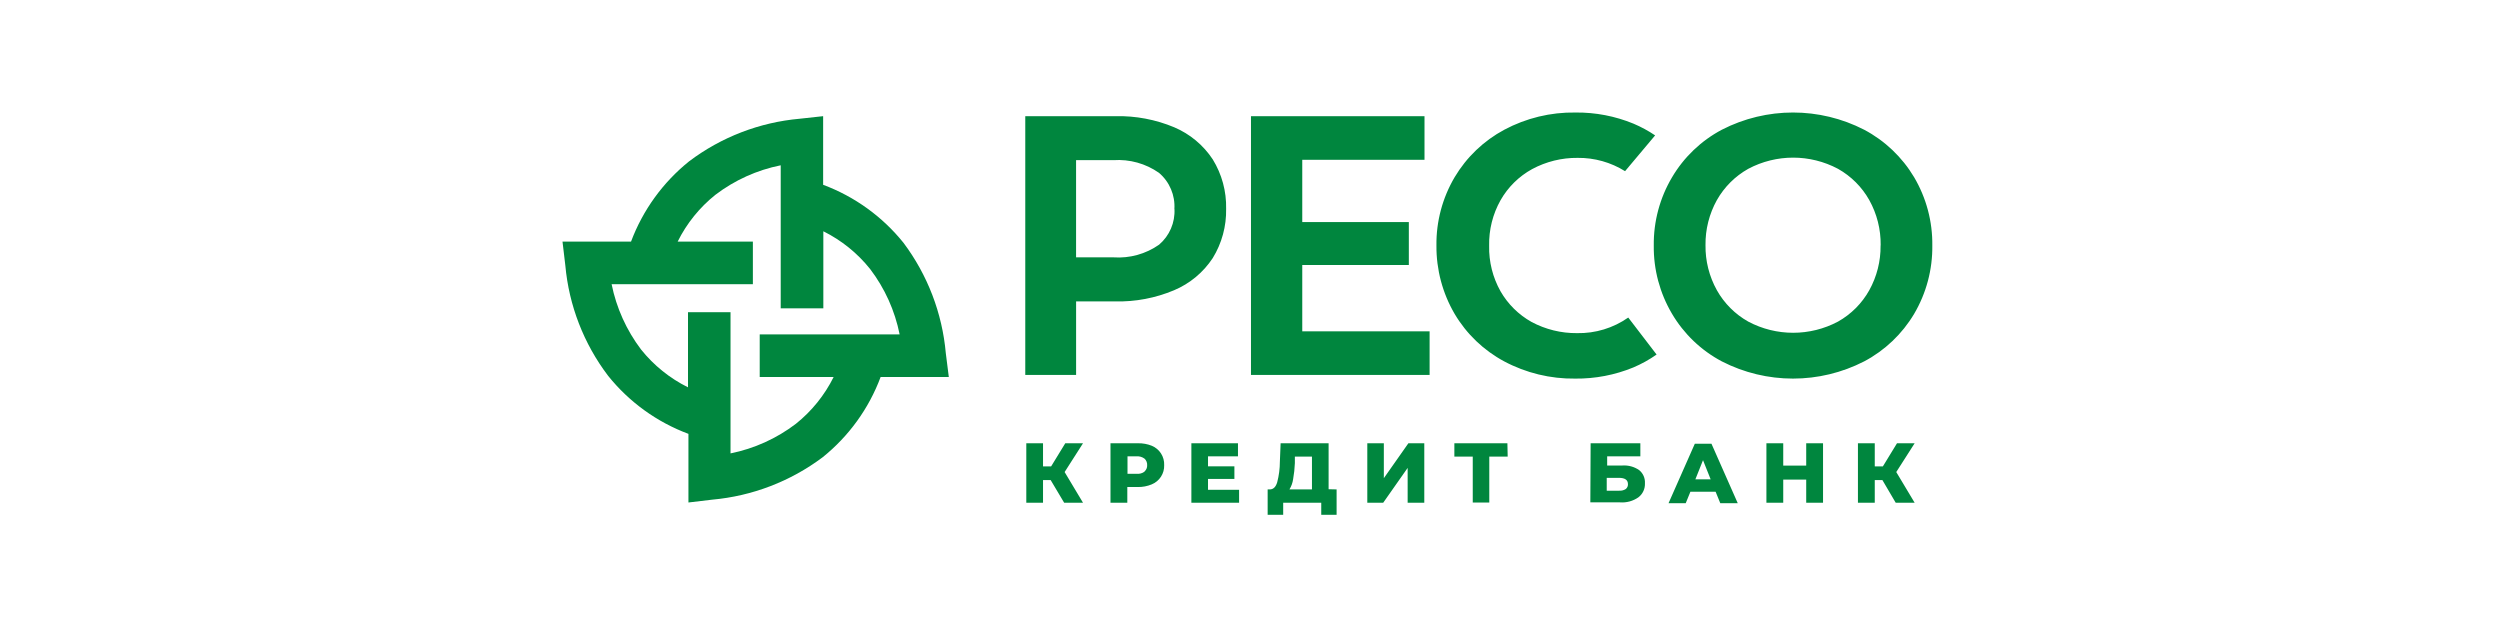
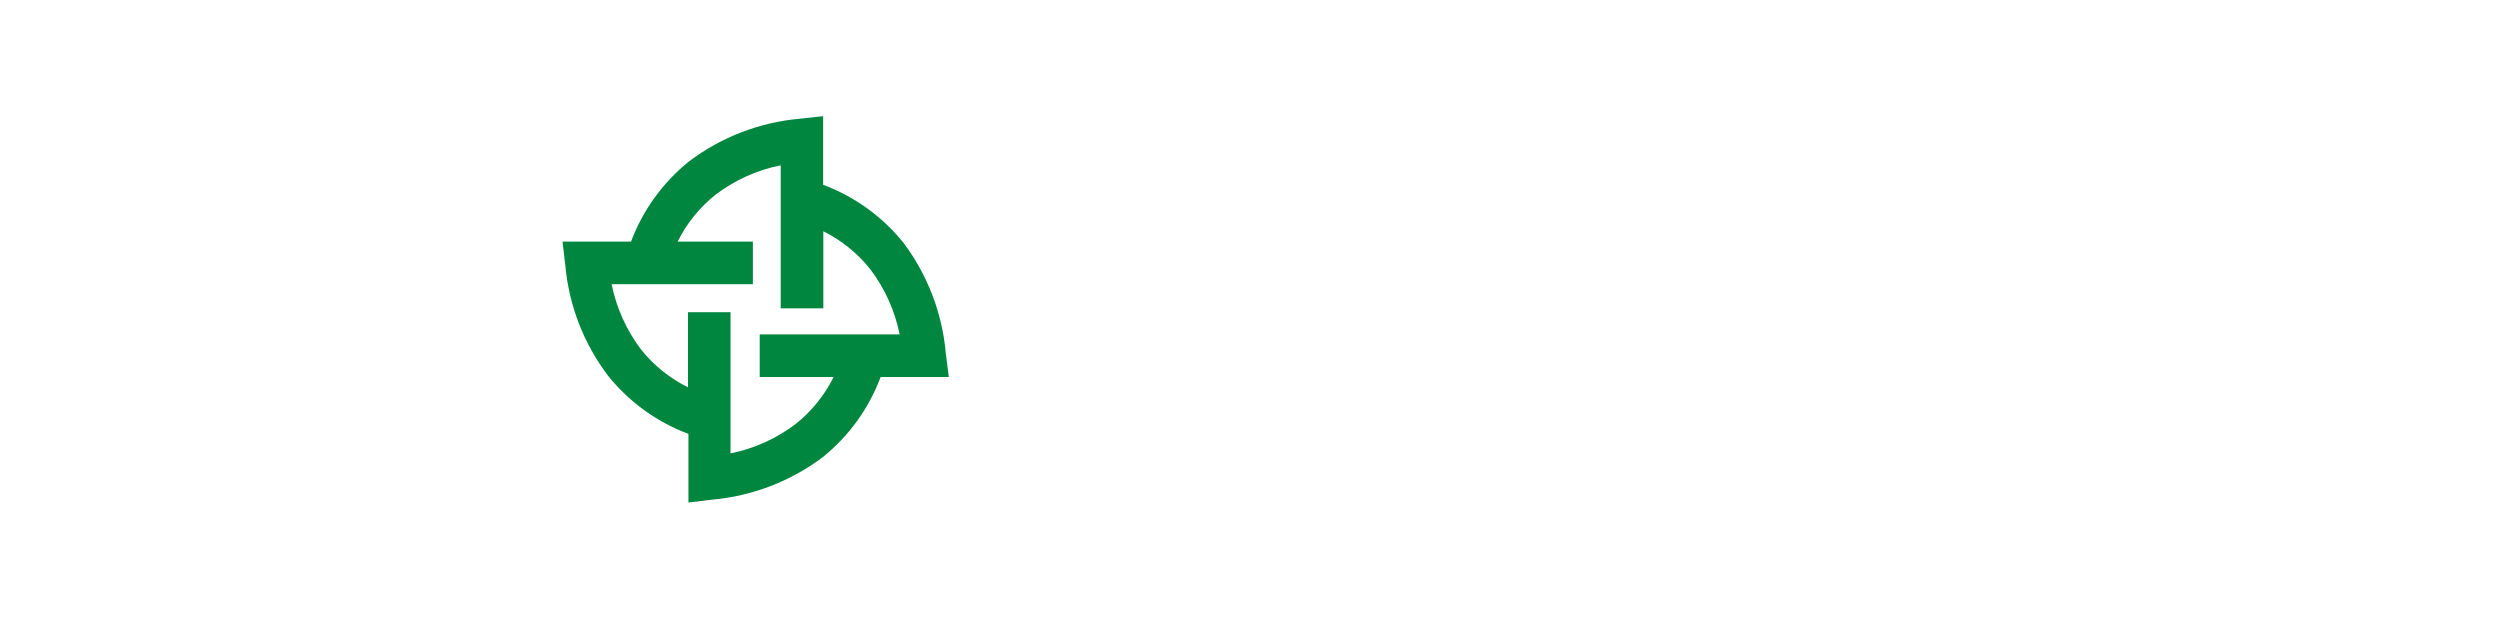
<svg xmlns="http://www.w3.org/2000/svg" width="200" height="50" viewBox="0 0 200 50" fill="none">
  <path d="M75.905 30.16L75.664 28.254C75.379 25.051 74.206 21.992 72.276 19.42C70.59 17.325 68.371 15.724 65.851 14.784V9.294L63.982 9.498C60.769 9.784 57.701 10.965 55.126 12.908C53.032 14.593 51.428 16.809 50.483 19.326H45L45.226 21.232C45.515 24.44 46.702 27.501 48.65 30.066C50.334 32.164 52.554 33.769 55.075 34.709V40.199L56.973 39.973C60.175 39.686 63.234 38.513 65.807 36.585C67.905 34.901 69.51 32.681 70.45 30.16H75.905ZM63.669 33.906C62.128 35.08 60.341 35.889 58.442 36.272V24.977H55.04V30.986C53.584 30.264 52.303 29.232 51.287 27.963C50.118 26.42 49.312 24.633 48.929 22.736H60.23V19.326H54.214C54.936 17.872 55.968 16.593 57.237 15.581C58.776 14.41 60.561 13.604 62.457 13.223V24.664H65.867V18.501C67.321 19.224 68.599 20.255 69.612 21.524C70.784 23.065 71.591 24.853 71.97 26.751H60.777V30.161H66.691C65.969 31.614 64.937 32.893 63.669 33.906Z" fill="#00863E" />
-   <path d="M97.018 12.748C96.266 11.607 95.193 10.716 93.936 10.182C92.451 9.561 90.852 9.258 89.243 9.294H82.022V29.995H86.088V24.114H89.214C90.831 24.151 92.438 23.846 93.929 23.218C95.191 22.686 96.267 21.791 97.019 20.646C97.747 19.462 98.119 18.093 98.09 16.704C98.122 15.309 97.75 13.935 97.018 12.748ZM93.957 16.704C94.018 17.802 93.562 18.863 92.725 19.576C91.662 20.32 90.376 20.677 89.081 20.588H86.086V12.813H89.074C90.369 12.725 91.654 13.082 92.718 13.826C93.568 14.547 94.025 15.63 93.95 16.741L93.957 16.704ZM114.368 26.506V29.995H100.078V9.294H113.96V12.784H104.181V17.767H112.707V21.201H104.181V26.506H114.368ZM132.527 28.363C131.943 28.773 131.318 29.12 130.662 29.398C129.188 30.003 127.606 30.305 126.013 30.288C124.035 30.314 122.082 29.84 120.336 28.91C118.693 28.03 117.322 26.718 116.372 25.113C115.401 23.454 114.898 21.564 114.915 19.64C114.891 17.72 115.395 15.829 116.372 14.175C117.326 12.572 118.699 11.259 120.343 10.379C122.095 9.444 124.056 8.97 126.041 9.002C127.63 8.984 129.206 9.287 130.676 9.891C131.283 10.148 131.864 10.461 132.41 10.831L130.005 13.694C128.869 12.985 127.555 12.616 126.216 12.63C124.945 12.616 123.692 12.925 122.572 13.527C121.514 14.107 120.639 14.97 120.043 16.018C119.418 17.13 119.104 18.387 119.132 19.663C119.103 20.936 119.418 22.195 120.043 23.306C120.633 24.331 121.489 25.177 122.521 25.755C123.641 26.354 124.894 26.663 126.165 26.651C127.628 26.68 129.062 26.244 130.26 25.404L132.527 28.363ZM153.128 14.175C152.17 12.568 150.789 11.255 149.135 10.379C145.561 8.542 141.32 8.542 137.745 10.379C136.09 11.257 134.71 12.576 133.759 14.191C132.783 15.839 132.279 17.726 132.302 19.642C132.278 21.559 132.783 23.448 133.759 25.099C134.71 26.713 136.09 28.034 137.745 28.91C141.319 30.747 145.56 30.747 149.135 28.91C150.789 28.035 152.171 26.721 153.128 25.113C154.105 23.456 154.609 21.564 154.585 19.64C154.609 17.721 154.105 15.829 153.128 14.175ZM150.446 19.642C150.461 20.892 150.149 22.125 149.542 23.22C148.957 24.27 148.091 25.137 147.043 25.727C144.797 26.921 142.104 26.921 139.858 25.727C138.808 25.137 137.941 24.27 137.351 23.22C136.737 22.117 136.423 20.873 136.44 19.613C136.424 18.352 136.738 17.108 137.351 16.006C137.944 14.96 138.81 14.095 139.858 13.507C142.104 12.312 144.797 12.312 147.043 13.507C148.089 14.095 148.954 14.96 149.542 16.006C150.155 17.108 150.469 18.352 150.453 19.613" fill="#00863E" />
-   <path d="M84.052 38.403H83.442V40.219H82.104V35.461H83.442V37.314H84.089L85.222 35.461H86.641L85.17 37.763L86.641 40.219H85.133L84.052 38.403ZM92.141 35.66C92.766 35.917 93.163 36.537 93.134 37.212C93.157 37.881 92.761 38.494 92.141 38.749C91.785 38.897 91.402 38.97 91.016 38.962H90.185V40.22H88.839V35.461H91.045C91.42 35.454 91.792 35.521 92.141 35.66ZM91.56 37.719C91.706 37.592 91.784 37.405 91.773 37.212C91.783 37.015 91.705 36.823 91.56 36.69C91.38 36.557 91.158 36.492 90.935 36.506H90.2V37.903H90.935C91.157 37.926 91.38 37.865 91.56 37.734V37.719ZM99.127 39.183V40.22H95.31V35.461H99.038V36.505H96.641V37.307H98.752V38.314H96.641V39.182H99.127V39.183ZM106.928 39.153V41.183H105.7V40.22H102.655V41.183H101.412V39.153H101.581C101.868 39.153 102.066 38.954 102.177 38.579C102.317 38.041 102.389 37.488 102.39 36.932L102.449 35.461H106.288V39.138L106.928 39.153ZM103.449 38.337C103.408 38.626 103.308 38.904 103.155 39.153H104.957V36.528H103.589V37.05C103.572 37.482 103.525 37.912 103.449 38.337ZM109.383 35.461H110.707V38.255L112.671 35.461H113.943V40.219H112.612V37.432L110.656 40.219H109.384V35.461H109.383ZM120.614 36.528H119.143V40.205H117.82V36.528H116.349V35.461H120.592L120.614 36.528ZM127.25 35.461H131.228V36.505H128.573V37.24H129.808C130.278 37.211 130.744 37.34 131.132 37.608C131.447 37.863 131.619 38.255 131.595 38.66C131.616 39.098 131.421 39.518 131.073 39.785C130.644 40.086 130.124 40.229 129.602 40.189H127.227L127.25 35.461ZM129.538 39.256C129.722 39.268 129.904 39.222 130.06 39.124C130.178 39.03 130.244 38.885 130.236 38.734C130.236 38.396 130.001 38.227 129.501 38.227H128.538V39.257H129.538V39.256ZM137.248 39.337H135.233L134.858 40.256H133.483L135.586 35.498H136.917L139.02 40.256H137.623L137.248 39.337ZM136.851 38.344L136.241 36.814L135.631 38.344H136.851ZM145.843 35.461V40.219H144.497V38.366H142.659V40.219H141.313V35.461H142.659V37.248H144.497V35.461H145.843ZM150.591 38.403H149.981V40.219H148.635V35.461H149.981V37.314H150.628L151.76 35.461H153.172L151.701 37.763L153.172 40.219H151.657L150.591 38.403Z" fill="#00863E" />
</svg>